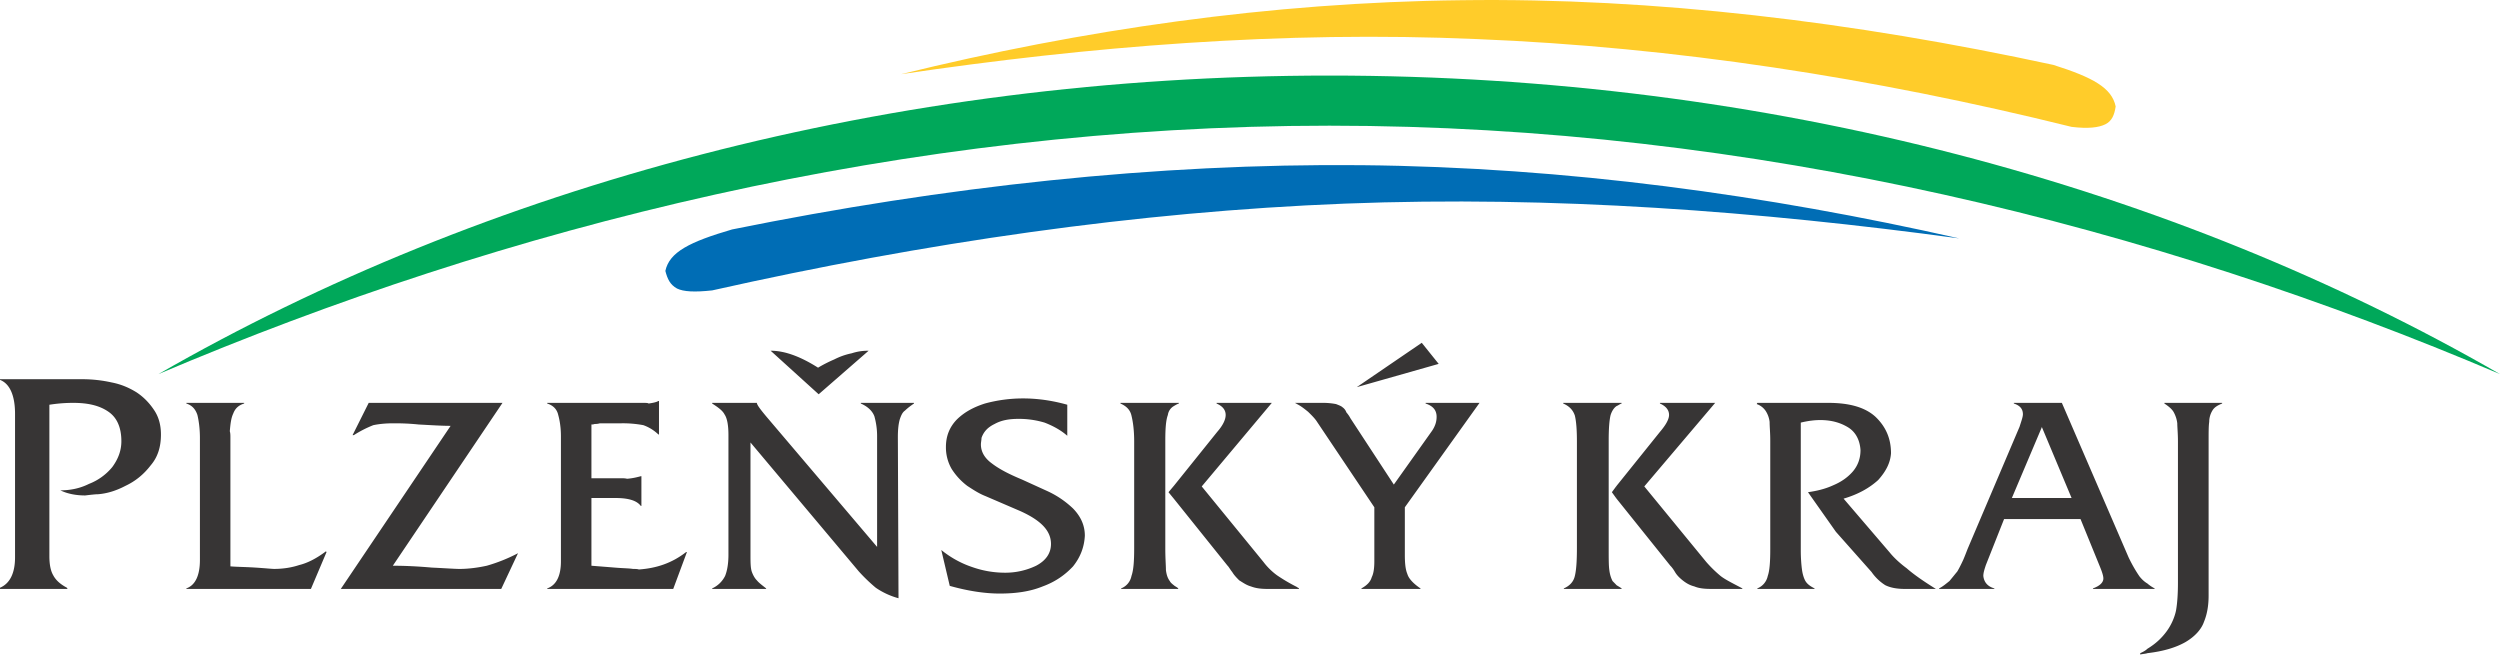
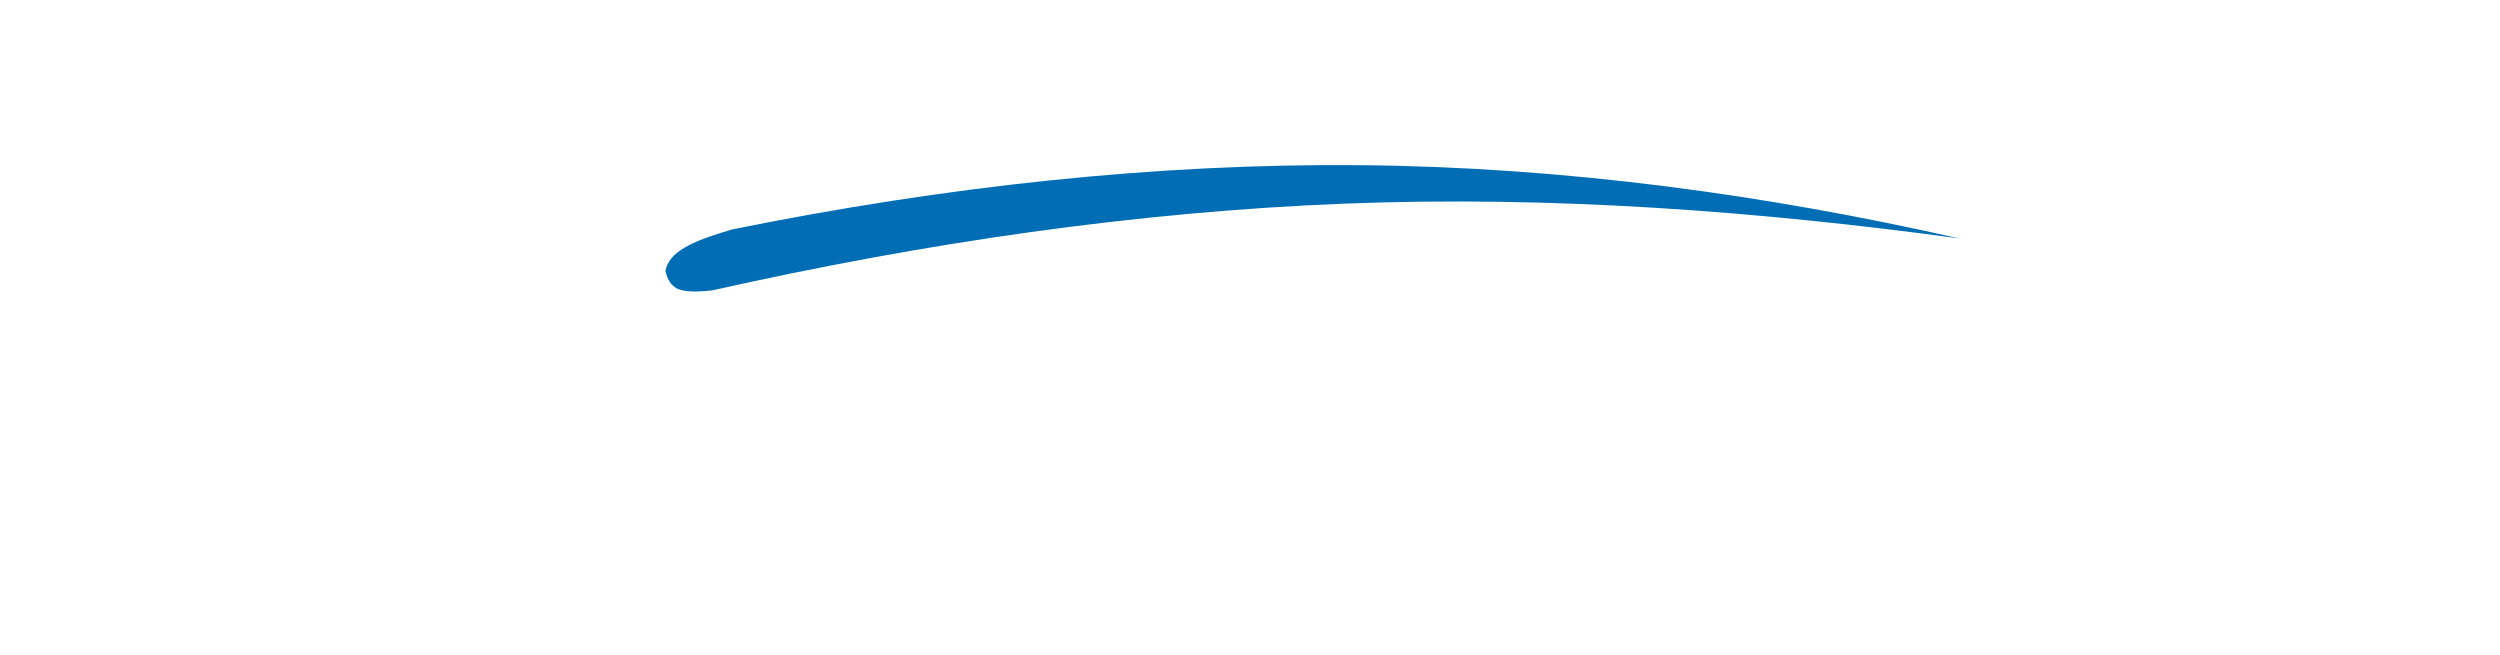
<svg xmlns="http://www.w3.org/2000/svg" width="124" height="32.465" viewBox="0 0 124 32.465">
-   <path d="M101.85 3.22C91.901 1.07 82.072-.116 72.513.01 62.98.115 53.64 1.481 44.692 3.68c9.306-1.38 18.904-2.166 28.6-1.74 9.717.394 19.568 1.9 29.46 4.353.831.1 1.346.033 1.671-.127.325-.16.451-.46.514-.886-.189-.92-1.125-1.44-3.088-2.06" fill="#ffcc2a" />
  <path d="M36.32 11.379c10.567-2.14 21.027-3.28 31.206-3.186 10.199.1 20.123 1.479 29.65 3.632-9.915-1.346-20.123-2.126-30.459-1.726-10.335.406-20.828 1.932-31.394 4.305-.871.094-1.417.066-1.742-.093-.348-.193-.475-.474-.579-.873.199-.933 1.197-1.44 3.318-2.06" fill="#006db5" />
-   <path d="M65.942 3.748c21.77 0 41.894 5.491 58.058 14.808-17.193-7.318-37.032-12.322-58.058-12.322-21.052 0-40.86 5.004-58.086 12.322C24.054 9.24 44.176 3.748 65.942 3.748" fill="#00a85a" />
-   <path d="M.746 27.647v-7.125c0-.907-.262-1.493-.746-1.68v-.033h4.088c.514 0 .998.06 1.45.16.482.094.87.267 1.227.486.349.228.64.528.871.874.221.32.347.726.347 1.22 0 .62-.157 1.125-.514 1.539-.355.46-.768.786-1.252 1.013-.482.253-.933.38-1.353.413-.126 0-.356.027-.64.06-.484 0-.904-.093-1.229-.253.483 0 .966-.093 1.418-.32a2.799 2.799 0 0 0 1.155-.833c.293-.4.452-.813.452-1.286 0-.68-.221-1.173-.641-1.46-.452-.314-1.03-.44-1.743-.44-.42 0-.8.033-1.187.093v7.512c0 .406.062.726.19.945.135.254.356.446.68.62l.032.06H0v-.06c.484-.207.746-.713.746-1.505m9.17-.174V21.72c0-.486-.063-.885-.125-1.139-.096-.286-.262-.474-.548-.567v-.032h2.868v.032c-.293.093-.452.254-.546.507-.104.22-.136.507-.167.867.03.1.03.193.03.332v6.371c.295.027.683.027 1.229.06.515.034.84.067.934.067.452 0 .872-.067 1.25-.192.39-.094.841-.314 1.324-.68l.032.034-.776 1.831H9.243v-.027c.452-.16.673-.653.673-1.412v-.3zm6.986 1.74l5.449-8.091c-.453 0-.966-.034-1.584-.067-.578-.059-.998-.059-1.251-.059-.388 0-.713.033-.999.092a5.524 5.524 0 0 0-.966.494h-.063l.8-1.6h6.636l-5.44 8.078c.61 0 1.251.032 1.932.092.705.034 1.155.067 1.378.067.452 0 .935-.067 1.354-.16a8.07 8.07 0 0 0 1.545-.62l-.832 1.773h-7.96zm10.92-1.373v-6.198c0-.44-.062-.806-.134-1.06-.063-.286-.252-.474-.546-.567v-.032h4.8c.094 0 .198 0 .229.032.222-.032.38-.065.483-.125h.032v1.658h-.032a2.087 2.087 0 0 0-.744-.46 5.533 5.533 0 0 0-1.093-.092H29.754a.821.821 0 0 1-.26.033c-.064.026-.126.026-.159.026v2.666h1.418c.158 0 .254 0 .349.026.325-.026.546-.092.682-.126h.03v1.473h-.03c-.2-.267-.61-.393-1.26-.393h-1.189v3.359c.389.032.768.06 1.157.092.388.034.713.034.903.067.095 0 .221 0 .293.027.864-.06 1.64-.313 2.344-.865h.04l-.68 1.831h-6.25v-.027c.452-.16.68-.619.68-1.345m8.309-.335v-5.923c0-.494-.064-.84-.198-1.034-.095-.185-.317-.346-.61-.533v-.032h2.218c0 .092.166.313.46.666l5.503 6.477v-5.51c0-.381-.064-.714-.134-.967-.094-.254-.318-.48-.673-.634v-.032h2.636v.032c-.19.127-.348.254-.443.348-.134.092-.198.252-.262.439-.062.227-.094.493-.094.886l.032 7.985a3.73 3.73 0 0 1-1.126-.52 8.339 8.339 0 0 1-.839-.806l-5.377-6.4v5.558c0 .361 0 .647.062.842.064.185.159.346.255.439.102.126.26.24.46.4v.026h-2.678v-.027a1.33 1.33 0 0 0 .642-.619c.102-.253.166-.6.166-1.06m6.953-10.11c-.292 0-.546.033-.838.127-.318.067-.58.16-.872.307a6.646 6.646 0 0 0-.799.407c-.873-.554-1.648-.841-2.352-.841l2.383 2.16 2.478-2.16zm3.834 4.772c0-.552.19-1 .547-1.366.356-.347.8-.6 1.385-.787a7.167 7.167 0 0 1 1.901-.253c.673 0 1.409.094 2.186.313v1.54c-.324-.286-.714-.493-1.124-.653a4.398 4.398 0 0 0-1.291-.186c-.452 0-.84.06-1.189.253-.356.172-.546.393-.65.692 0 .094-.03.227-.03.32 0 .38.197.694.547.947.356.273.838.526 1.48.792l1.26.574c.482.22.902.506 1.282.866.388.4.586.84.586 1.353-.031.58-.23 1.074-.586 1.52-.38.407-.864.76-1.505.993-.619.253-1.323.354-2.13.354-.737 0-1.576-.127-2.479-.381l-.42-1.78c.452.368.966.654 1.513.84a4.88 4.88 0 0 0 1.615.287 3.52 3.52 0 0 0 1.576-.346c.484-.253.737-.62.737-1.08 0-.667-.514-1.173-1.512-1.626l-1.736-.747c-.324-.126-.616-.32-.902-.506a3.212 3.212 0 0 1-.776-.84 2.123 2.123 0 0 1-.285-1.093m11.302 1.933l-.262.313.262.32V24.1zm0-4.118v.16a.6.6 0 0 0-.294.44c-.096.253-.127.679-.127 1.265v5.372c0 .493.031.84.031 1.06.033.252.096.413.192.54.031.066.094.125.198.206v.186h-2.613v-.027a.83.83 0 0 0 .514-.619c.102-.286.134-.726.134-1.38v-5.304c0-.553-.063-.98-.134-1.267-.064-.286-.253-.473-.547-.6v-.032h2.646zm0 .16v-.16h.252v.032c-.094.028-.19.093-.252.127m0 9.07v-.186c.063.06.158.092.22.16v.026h-.22zm6.114-.094a8.587 8.587 0 0 1-.998-.586 3.256 3.256 0 0 1-.674-.666l-3.056-3.739 3.476-4.144h-2.74v.032c.293.127.451.314.451.567 0 .22-.127.506-.42.84l-2.153 2.68v.632l2.668 3.326c.064.06.127.186.23.312.095.16.221.287.348.414.166.1.357.24.578.3.262.1.524.126.87.126h1.42v-.094zm0-9.135v.06c-.032-.028-.063-.028-.096-.06h.096zm7.024-1.934l-4.063 1.154 3.224-2.2.84 1.046zm-7.024 1.994c.197.1.355.226.546.38.197.192.356.353.45.506l2.837 4.232v2.679c0 .312-.032.599-.128.786-.063.227-.229.4-.513.56v.026h2.93v-.027c-.357-.24-.587-.492-.65-.713-.096-.226-.126-.54-.126-.967v-2.344l3.704-5.178H70.71v.032c.387.127.546.348.546.66 0 .227-.063.447-.222.687l-1.9 2.673-2.155-3.293a1.44 1.44 0 0 0-.198-.287.514.514 0 0 0-.19-.253c-.063-.06-.158-.094-.324-.16a3.414 3.414 0 0 0-.61-.06h-1.322v.06zm0 9.17v-.095c.03.034.062.034.095.067v.027h-.095zM80.18 24.1l-.231.313.23.32V24.1zm0-4.118v.16c-.135.092-.231.252-.293.44-.064.253-.096.679-.096 1.265v5.372c0 .493 0 .84.032 1.06.032.252.095.413.159.54.063.066.126.125.198.206v.186h-2.614v-.027c.293-.126.483-.332.547-.619.07-.286.102-.726.102-1.38v-5.304c0-.553-.032-.98-.102-1.267-.095-.286-.286-.473-.578-.6v-.032h2.645zm7.625 7.27v-5.405c0-.393-.032-.68-.032-.919a1.276 1.276 0 0 0-.188-.534.878.878 0 0 0-.452-.352l.031-.06h3.51c1.06 0 1.836.22 2.352.693.513.492.768 1.08.768 1.805-.032.48-.255.907-.64 1.333-.421.381-.967.7-1.712.92l2.289 2.672c.165.207.45.493.839.78.356.314.871.667 1.45 1.026h-1.545c-.389 0-.713-.06-.966-.186a2.37 2.37 0 0 1-.68-.654l-1.767-1.992-1.386-1.966c.42-.06.84-.153 1.26-.347.379-.16.704-.38.965-.68.253-.3.38-.652.38-1.06-.032-.512-.252-.905-.61-1.126-.388-.239-.84-.365-1.386-.365-.253 0-.577.032-.966.126v6.317c0 .434.032.78.063 1.001.032.22.095.413.167.54.095.158.253.266.452.365v.027h-2.837v-.027a.846.846 0 0 0 .517-.619c.092-.253.124-.7.124-1.313m-7.625-7.11v-.16h.252v.032c-.094.028-.158.093-.252.127m0 4.592l2.668 3.326c.064.06.159.186.231.312.094.16.222.287.38.414.126.1.324.24.578.3.23.1.514.126.839.126h1.545v-.027c-.515-.273-.904-.46-1.124-.653a6.134 6.134 0 0 1-.674-.666l-3.066-3.739 3.516-4.144h-2.74v.032c.286.127.452.314.452.567 0 .22-.166.506-.451.84l-2.154 2.68v.632zm0 4.478v-.186c.094.06.158.092.252.16v.026h-.252zm21.09-9.23v1.22L99.789 24.7h1.482v1.046h-1.869l-.903 2.28c-.063.192-.126.379-.126.54.03.286.19.519.547.618v.027h-2.74v-.027c.197-.1.355-.24.513-.365.135-.16.26-.32.388-.473.095-.16.191-.354.294-.574.095-.22.158-.392.221-.553l2.574-6.052c.095-.3.166-.492.166-.62 0-.28-.166-.44-.45-.533v-.032h1.385zm5.243 8.963v.267h-2.702v-.027c.35-.126.516-.299.516-.492 0-.127-.063-.321-.166-.574l-.967-2.372h-1.924v-1.046h1.48l-1.48-3.533v.033-1.218h.998l3.31 7.664c.198.413.389.725.547.952.103.127.23.254.388.346m0 3.453c-.095.034-.221.034-.357.067v-.067c.136-.06.262-.127.357-.22v.22zm0-3.186h.356v-.027a1.797 1.797 0 0 1-.356-.24v.267zm1.513-.3v-7.03c0-.394-.033-.68-.033-.886a1.503 1.503 0 0 0-.19-.573c-.095-.154-.26-.28-.45-.408v-.032h2.866v.032c-.229.093-.388.187-.483.348a1.09 1.09 0 0 0-.159.566c-.03.193-.03.526-.03.953v7.664c0 .48-.072.919-.231 1.3-.126.366-.45.733-.934 1.012-.45.254-1.061.446-1.869.54v-.22c.42-.253.711-.54.935-.84.26-.346.42-.747.483-1.059.062-.354.095-.813.095-1.367" fill="#373535" />
</svg>